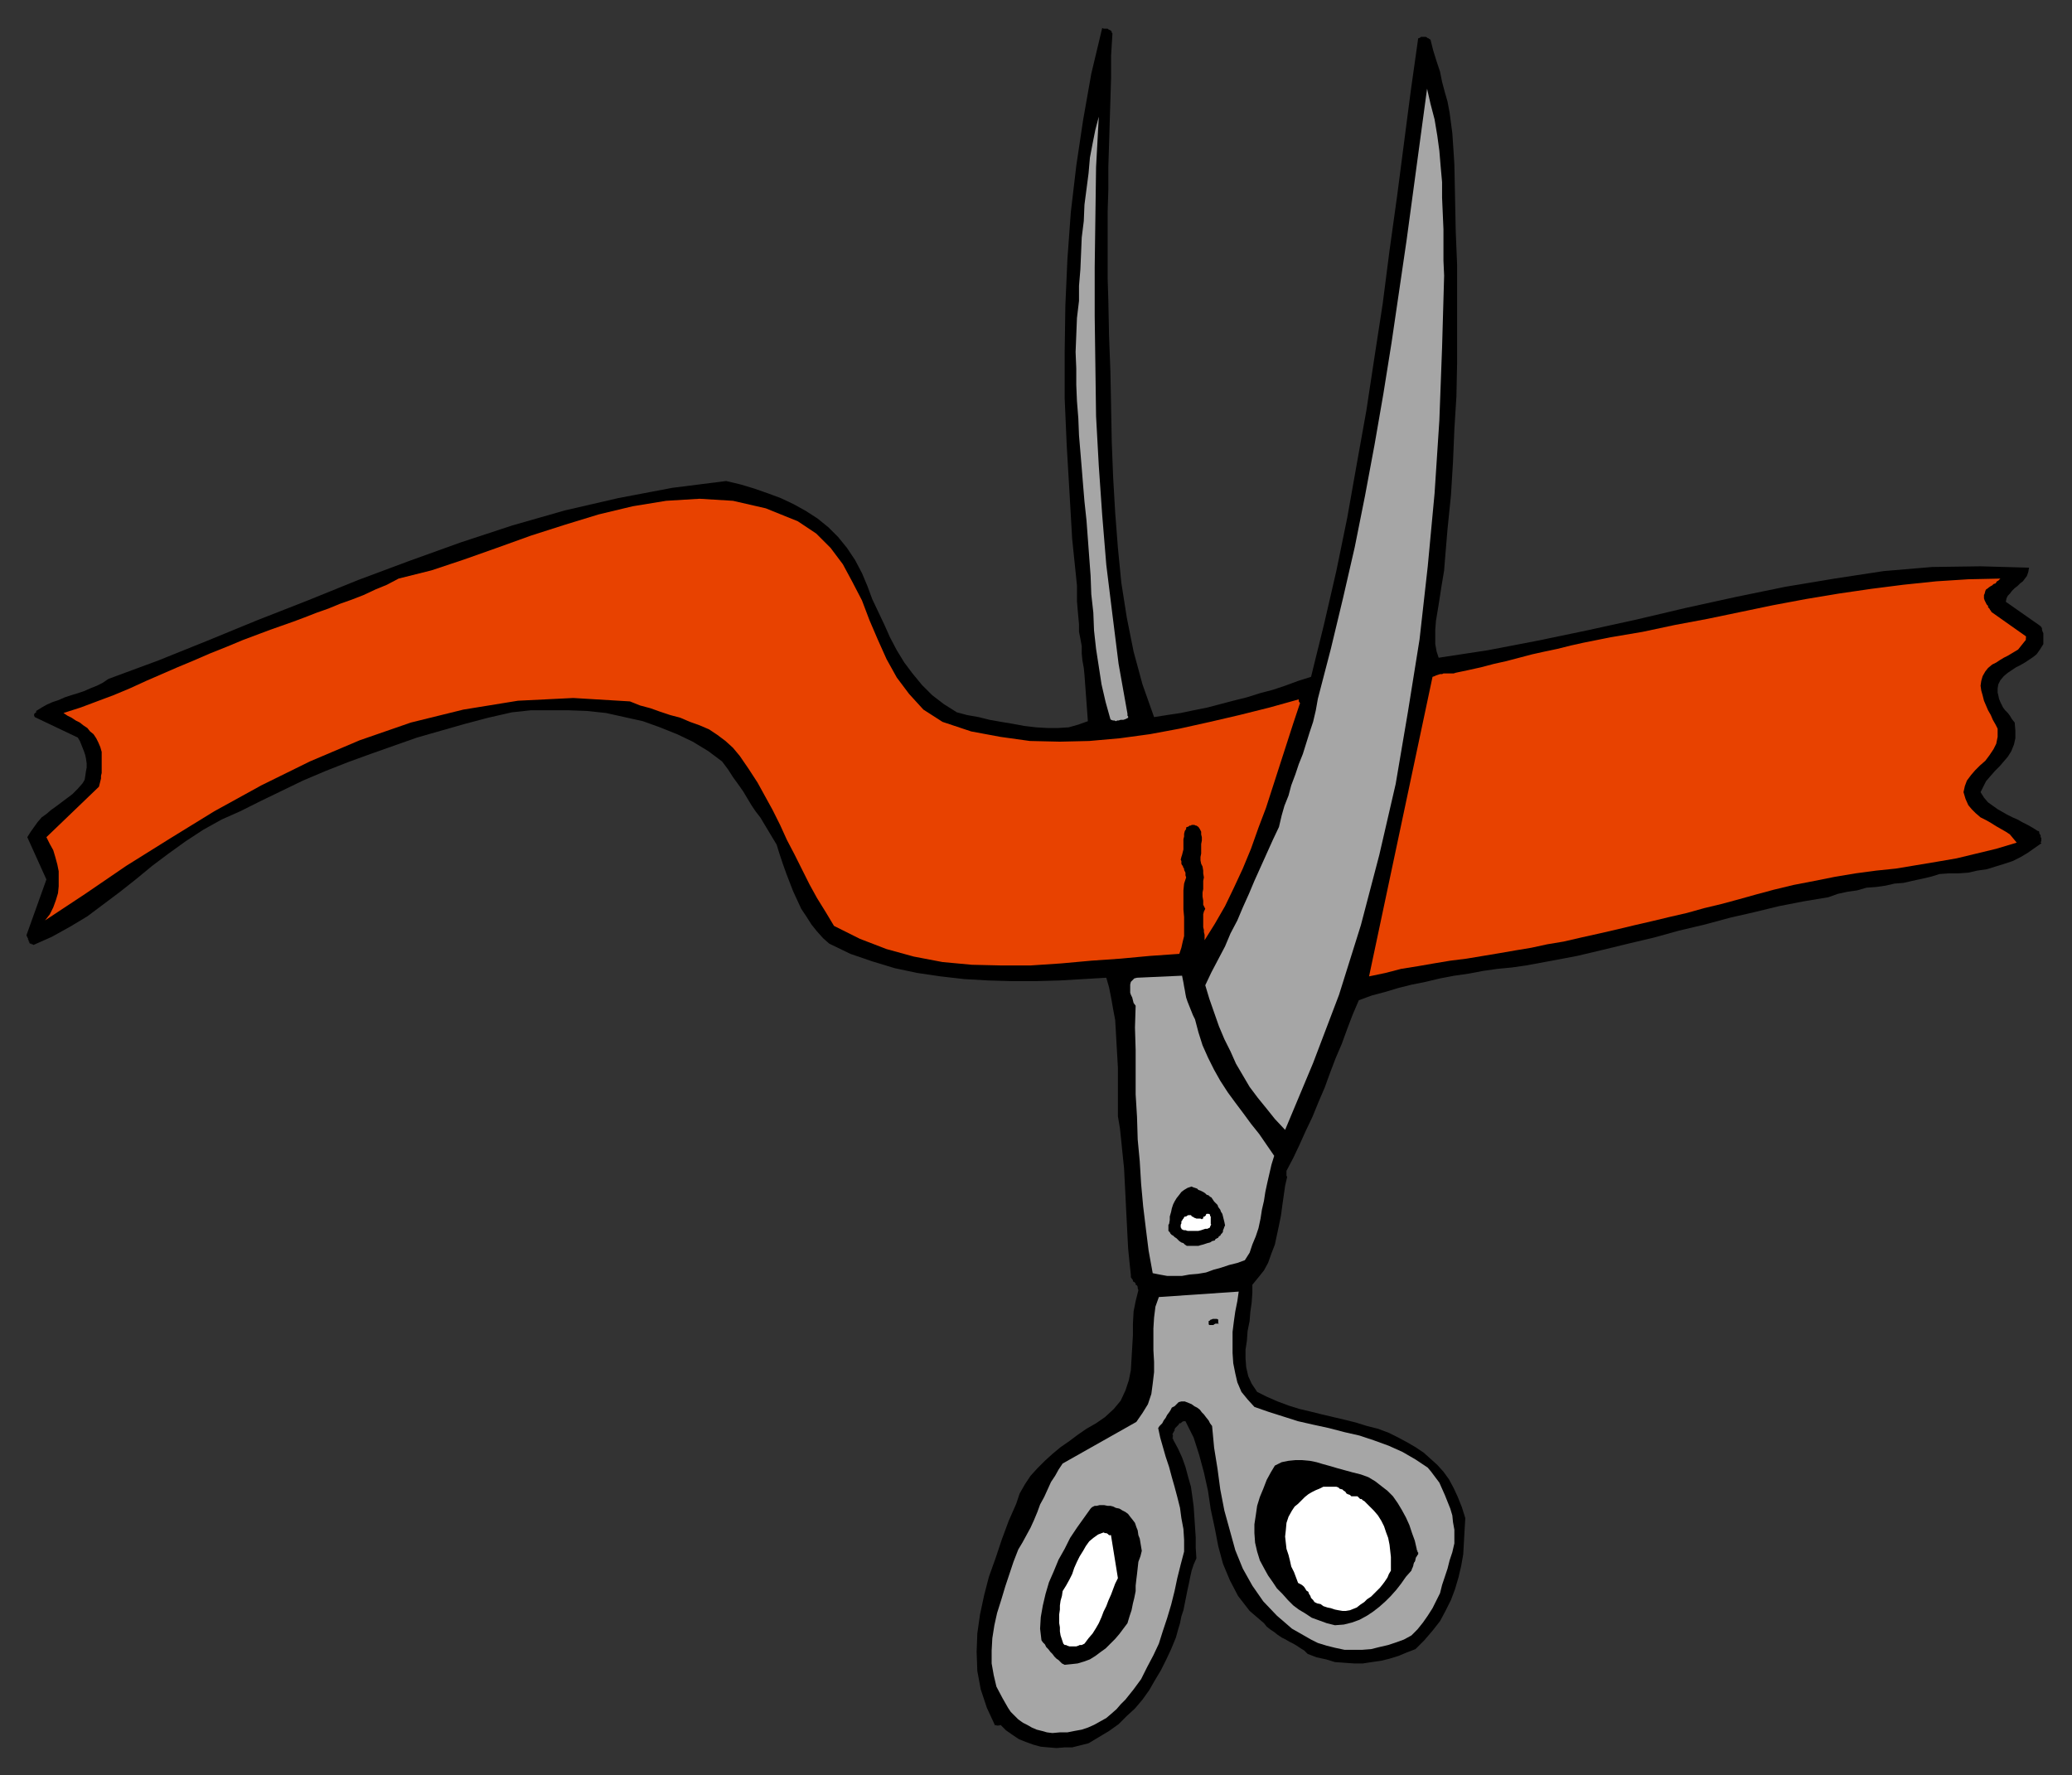
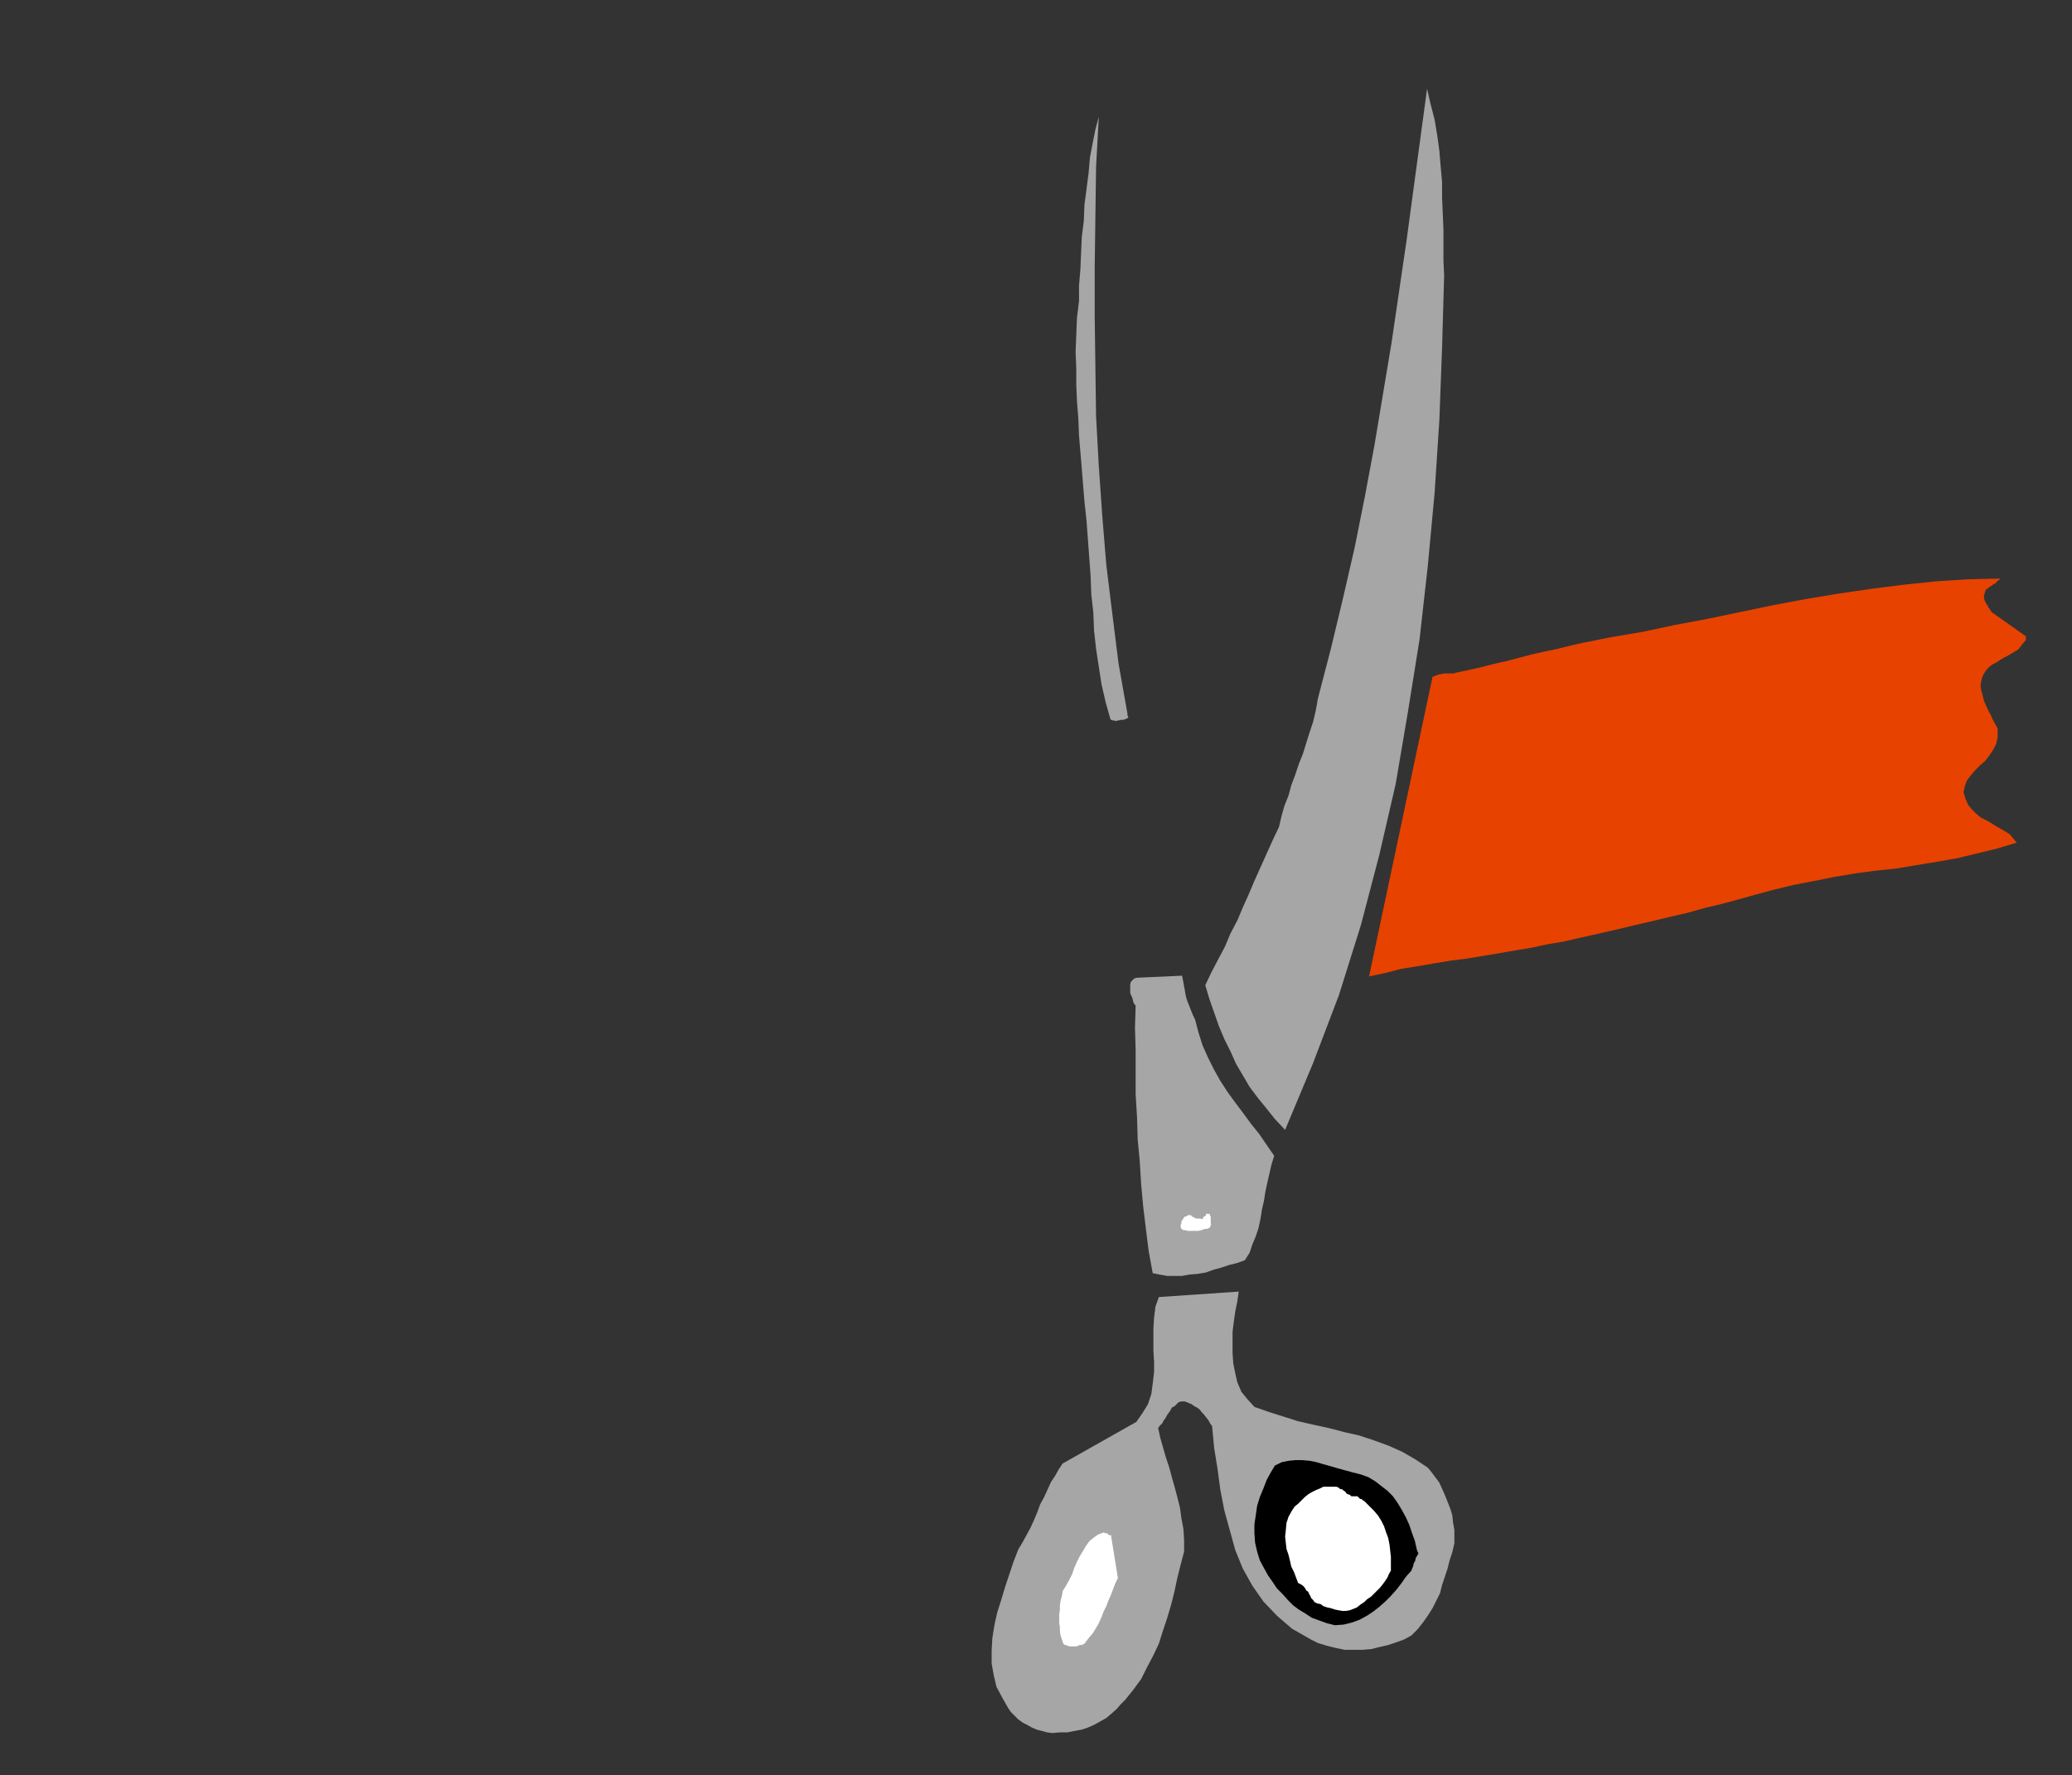
<svg xmlns="http://www.w3.org/2000/svg" xmlns:ns1="http://sodipodi.sourceforge.net/DTD/sodipodi-0.dtd" xmlns:ns2="http://www.inkscape.org/namespaces/inkscape" version="1.0" width="129.808mm" height="111.24mm" id="svg33" ns1:docname="CCM00722.WMF">
  <rect width="100%" height="100%" fill="#333333" stroke="none" />
  <ns1:namedview pagecolor="#ffffff" bordercolor="#666666" borderopacity="1" objecttolerance="10" gridtolerance="10" guidetolerance="10" ns2:pageopacity="0" ns2:pageshadow="2" ns2:window-width="640" ns2:window-height="480" id="namedview35" />
  <defs id="defs3">
    <pattern id="WMFhbasepattern" patternUnits="userSpaceOnUse" width="6" height="6" x="0" y="0" />
  </defs>
-   <path style="fill:#000000;fill-rule:evenodd;fill-opacity:1;stroke:none;" d="  M 483.345,199.232   L 483.345,198.909   L 483.345,198.747   L 483.345,198.424   L 483.183,198.262   L 483.183,198.101   L 483.183,197.778   L 483.022,197.616   L 482.86,197.293   L 482.86,197.131   L 482.86,196.97   L 482.699,196.808   L 482.537,196.808   L 481.244,196   L 480.113,195.354   L 478.82,194.707   L 477.689,194.061   L 476.558,193.576   L 475.265,192.93   L 474.134,192.284   L 473.003,191.637   L 471.871,190.829   L 470.74,190.022   L 469.771,188.89   L 468.963,187.598   L 469.609,186.305   L 470.255,185.012   L 471.225,183.881   L 472.356,182.589   L 473.487,181.458   L 474.457,180.327   L 475.427,179.195   L 476.235,177.903   L 476.881,176.287   L 477.204,174.833   L 477.204,173.055   L 477.043,171.116   L 476.396,170.308   L 475.911,169.5   L 475.427,168.854   L 474.78,168.208   L 474.295,167.562   L 473.972,166.915   L 473.649,166.269   L 473.326,165.461   L 473.164,164.653   L 473.003,164.007   L 473.003,163.037   L 473.164,162.068   L 473.649,161.098   L 474.457,160.129   L 475.427,159.321   L 476.396,158.674   L 477.366,158.028   L 478.335,157.543   L 479.467,156.897   L 480.436,156.251   L 481.406,155.604   L 482.214,154.958   L 483.022,153.827   L 483.83,152.534   L 483.83,152.211   L 483.83,151.888   L 483.83,151.403   L 483.83,151.08   L 483.83,150.757   L 483.83,150.272   L 483.83,149.949   L 483.668,149.626   L 483.507,149.141   L 483.507,148.818   L 483.345,148.495   L 483.022,148.172   L 474.942,142.516   L 475.103,141.708   L 475.427,141.062   L 475.911,140.577   L 476.396,139.931   L 477.043,139.284   L 477.689,138.8   L 478.335,138.153   L 478.982,137.669   L 479.467,137.022   L 479.951,136.376   L 480.275,135.406   L 480.436,134.437   L 468.963,134.114   L 457.489,134.275   L 446.015,135.245   L 434.38,137.022   L 422.745,138.961   L 410.948,141.385   L 399.152,143.97   L 387.516,146.717   L 375.72,149.303   L 364.084,151.726   L 352.288,153.989   L 340.652,155.766   L 340.168,154.312   L 339.844,152.534   L 339.844,150.918   L 339.844,149.141   L 340.006,147.04   L 340.329,145.101   L 340.652,143.162   L 340.976,141.062   L 341.299,138.961   L 341.622,137.022   L 341.945,135.083   L 342.107,132.983   L 342.753,125.227   L 343.561,117.309   L 344.046,109.392   L 344.369,101.636   L 344.854,93.88   L 345.016,85.962   L 345.016,78.206   L 345.016,70.45   L 345.016,62.694   L 344.692,54.777   L 344.531,46.859   L 344.369,38.941   L 344.208,36.356   L 344.046,33.932   L 343.884,31.509   L 343.561,29.085   L 343.238,26.661   L 342.753,24.076   L 342.107,21.814   L 341.46,19.39   L 340.976,16.966   L 340.168,14.542   L 339.36,11.957   L 338.713,9.372   L 338.39,9.21   L 338.228,9.049   L 338.067,9.049   L 337.905,8.887   L 337.582,8.725   L 337.42,8.725   L 337.097,8.725   L 336.936,8.725   L 336.451,8.725   L 336.289,8.887   L 335.966,9.049   L 335.804,9.049   L 334.027,21.652   L 332.411,34.094   L 330.795,46.536   L 329.017,59.301   L 327.401,71.904   L 325.462,84.508   L 323.523,97.273   L 321.26,109.876   L 318.998,122.641   L 316.412,135.245   L 313.504,147.848   L 310.433,160.29   L 307.363,161.26   L 304.292,162.391   L 301.384,163.36   L 298.313,164.168   L 295.243,165.138   L 292.011,165.946   L 288.94,166.754   L 285.87,167.562   L 282.638,168.208   L 279.568,168.854   L 276.336,169.339   L 273.265,169.824   L 270.518,162.068   L 268.417,154.312   L 266.801,146.233   L 265.509,137.992   L 264.7,129.751   L 264.054,121.349   L 263.569,112.946   L 263.246,104.706   L 263.084,96.142   L 262.923,87.901   L 262.6,79.499   L 262.438,71.258   L 262.276,66.087   L 262.276,60.594   L 262.276,55.261   L 262.276,49.929   L 262.438,44.758   L 262.438,39.426   L 262.6,34.256   L 262.761,28.923   L 262.923,23.753   L 263.084,18.42   L 263.084,13.25   L 263.408,7.918   L 263.246,7.756   L 263.246,7.594   L 263.084,7.271   L 263.084,7.271   L 262.761,7.11   L 262.438,6.948   L 262.276,6.786   L 261.953,6.786   L 261.792,6.786   L 261.469,6.786   L 261.307,6.786   L 260.984,6.625   L 258.398,17.451   L 256.459,28.439   L 254.843,39.265   L 253.55,50.252   L 252.742,61.402   L 252.257,72.389   L 252.096,83.377   L 252.096,94.364   L 252.581,105.514   L 253.227,116.501   L 253.873,127.651   L 255.005,138.638   L 255.005,140.577   L 255.005,142.355   L 255.166,144.294   L 255.328,146.071   L 255.489,147.848   L 255.489,149.626   L 255.813,151.242   L 256.136,153.019   L 256.136,154.796   L 256.297,156.412   L 256.621,158.19   L 256.782,159.806   L 257.59,170.793   L 255.328,171.601   L 253.065,172.247   L 250.48,172.409   L 248.056,172.409   L 245.309,172.247   L 242.561,171.924   L 239.976,171.44   L 237.067,170.955   L 234.32,170.47   L 231.734,169.824   L 228.987,169.339   L 226.563,168.693   L 223.493,166.754   L 220.745,164.653   L 218.321,162.229   L 216.059,159.482   L 214.12,156.897   L 212.342,153.989   L 210.726,150.918   L 209.433,148.01   L 207.979,144.94   L 206.525,141.87   L 205.393,138.8   L 204.101,135.73   L 202.485,132.66   L 200.545,129.751   L 198.445,127.166   L 196.182,124.904   L 193.597,122.803   L 190.849,121.026   L 187.941,119.41   L 184.87,117.956   L 181.8,116.824   L 178.568,115.693   L 175.336,114.724   L 171.942,113.916   L 159.176,115.532   L 146.409,117.956   L 133.805,120.864   L 121.361,124.419   L 109.08,128.458   L 96.96,132.821   L 84.84,137.345   L 72.882,142.193   L 60.923,146.879   L 49.126,151.726   L 37.491,156.412   L 25.694,160.775   L 24.24,161.745   L 22.947,162.391   L 21.331,163.037   L 19.877,163.684   L 18.422,164.168   L 16.806,164.653   L 15.352,165.138   L 13.898,165.784   L 12.443,166.269   L 10.989,166.915   L 9.858,167.562   L 8.565,168.369   L 8.565,168.693   L 8.565,168.693   L 8.403,168.854   L 8.242,168.854   L 8.242,169.016   L 8.08,169.016   L 8.08,169.016   L 8.08,169.177   L 8.08,169.177   L 8.08,169.339   L 8.08,169.5   L 8.242,169.824   L 18.422,174.671   L 18.907,175.479   L 19.23,176.287   L 19.554,177.095   L 19.877,177.903   L 20.2,178.872   L 20.362,179.68   L 20.523,180.811   L 20.523,181.781   L 20.362,182.589   L 20.2,183.72   L 20.038,184.689   L 19.554,185.497   L 18.422,186.79   L 17.13,188.083   L 15.837,189.052   L 14.544,190.022   L 13.251,190.991   L 12.12,191.799   L 10.989,192.768   L 9.858,193.576   L 8.888,194.707   L 8.08,195.839   L 7.272,196.97   L 6.464,198.262   L 10.989,208.28   L 6.302,221.369   L 6.302,221.369   L 6.302,221.53   L 6.302,221.53   L 6.302,221.692   L 6.464,221.853   L 6.464,222.015   L 6.626,222.177   L 6.626,222.338   L 6.626,222.5   L 6.787,222.661   L 6.787,222.823   L 6.787,222.984   L 6.949,222.984   L 6.949,222.984   L 6.949,222.984   L 6.949,223.146   L 6.949,223.146   L 6.949,223.308   L 7.11,223.469   L 7.272,223.469   L 7.434,223.469   L 7.434,223.631   L 7.757,223.631   L 7.918,223.792   L 12.282,221.853   L 16.645,219.43   L 20.685,217.006   L 24.563,214.097   L 28.442,211.189   L 32.32,208.119   L 36.037,205.049   L 39.915,202.14   L 43.955,199.232   L 48.157,196.485   L 52.52,194.061   L 56.883,192.122   L 61.731,189.698   L 66.741,187.275   L 71.75,184.851   L 77.083,182.589   L 82.416,180.488   L 87.749,178.549   L 93.243,176.61   L 98.737,174.671   L 104.393,173.055   L 110.049,171.44   L 115.544,169.985   L 121.2,168.693   L 125.725,168.208   L 130.088,168.208   L 134.613,168.208   L 138.976,168.369   L 143.501,168.854   L 147.864,169.824   L 152.227,170.793   L 156.267,172.247   L 160.307,173.863   L 164.024,175.641   L 167.741,177.903   L 170.973,180.327   L 172.427,182.266   L 173.558,184.043   L 174.851,185.82   L 175.982,187.436   L 176.952,189.052   L 177.921,190.668   L 178.891,192.122   L 180.022,193.576   L 180.992,195.192   L 181.961,196.808   L 182.931,198.424   L 183.901,200.04   L 184.547,202.14   L 185.355,204.564   L 186.163,206.826   L 186.971,208.927   L 187.779,211.027   L 188.749,213.128   L 189.718,215.228   L 191.011,217.167   L 192.142,218.945   L 193.435,220.561   L 194.889,222.177   L 196.344,223.469   L 201.353,225.893   L 206.525,227.67   L 211.857,229.286   L 217.19,230.417   L 222.685,231.225   L 228.341,231.872   L 233.997,232.195   L 239.653,232.356   L 245.147,232.356   L 250.965,232.195   L 256.459,231.872   L 261.953,231.548   L 262.6,233.811   L 263.084,236.234   L 263.569,238.981   L 264.054,241.566   L 264.216,244.313   L 264.377,247.222   L 264.539,249.969   L 264.7,252.877   L 264.7,255.786   L 264.7,258.694   L 264.7,261.603   L 264.7,264.35   L 265.185,267.258   L 265.509,270.328   L 265.832,273.56   L 266.155,276.63   L 266.317,279.862   L 266.478,282.932   L 266.64,286.325   L 266.801,289.395   L 266.963,292.627   L 267.125,295.697   L 267.448,298.928   L 267.771,301.999   L 267.771,302.322   L 267.771,302.483   L 268.094,302.968   L 268.256,303.13   L 268.256,303.453   L 268.579,303.614   L 268.902,303.938   L 268.902,304.261   L 269.225,304.422   L 269.387,304.745   L 269.387,305.069   L 269.548,305.553   L 268.902,308.139   L 268.417,310.562   L 268.256,313.471   L 268.256,316.218   L 268.094,318.965   L 267.933,321.712   L 267.771,324.459   L 267.286,326.882   L 266.478,329.306   L 265.347,331.73   L 263.731,333.669   L 261.63,335.608   L 259.529,337.062   L 257.267,338.355   L 255.166,339.809   L 253.227,341.263   L 251.126,342.717   L 249.187,344.333   L 247.409,345.949   L 245.632,347.726   L 244.016,349.504   L 242.723,351.443   L 241.43,353.705   L 240.622,356.129   L 238.845,360.168   L 237.229,364.531   L 235.774,368.894   L 234.158,373.418   L 233.027,377.781   L 232.057,382.305   L 231.411,386.83   L 231.249,391.192   L 231.411,395.717   L 232.219,400.079   L 233.673,404.442   L 235.613,408.643   L 235.613,408.643   L 235.774,408.482   L 235.774,408.643   L 235.936,408.482   L 235.936,408.643   L 236.259,408.643   L 236.421,408.643   L 236.582,408.643   L 236.582,408.482   L 236.744,408.643   L 236.905,408.482   L 237.067,408.643   L 238.198,409.774   L 239.814,410.905   L 241.269,411.875   L 242.885,412.521   L 244.662,413.168   L 246.44,413.652   L 248.217,413.814   L 250.157,413.975   L 252.096,413.814   L 253.873,413.814   L 255.813,413.329   L 257.752,412.844   L 260.176,411.39   L 262.6,409.936   L 264.862,408.32   L 266.801,406.381   L 268.74,404.604   L 270.518,402.503   L 272.134,400.241   L 273.427,397.979   L 274.881,395.555   L 276.174,392.97   L 277.305,390.546   L 278.436,387.799   L 278.921,386.022   L 279.406,384.406   L 279.729,382.79   L 280.214,381.336   L 280.537,379.72   L 280.86,378.104   L 281.184,376.488   L 281.507,375.034   L 281.83,373.418   L 282.153,371.964   L 282.638,370.51   L 283.284,369.055   L 283.123,366.47   L 283.123,364.046   L 282.961,361.623   L 282.8,359.199   L 282.638,356.775   L 282.315,354.351   L 281.992,352.089   L 281.345,349.827   L 280.699,347.403   L 279.891,345.141   L 278.921,343.041   L 277.79,340.94   L 277.79,340.778   L 277.628,340.617   L 277.628,340.617   L 277.628,340.455   L 277.79,340.294   L 277.628,340.132   L 277.79,339.971   L 277.628,339.809   L 277.628,339.647   L 277.79,339.486   L 277.628,339.324   L 277.79,339.324   L 277.952,339.001   L 278.113,338.839   L 278.113,338.516   L 278.275,338.193   L 278.598,337.87   L 278.76,337.708   L 279.083,337.385   L 279.244,337.062   L 279.568,337.062   L 279.891,336.739   L 280.214,336.577   L 280.699,336.577   L 282.638,340.455   L 283.931,344.495   L 285.062,348.696   L 286.032,353.059   L 286.678,357.421   L 287.648,361.946   L 288.456,366.147   L 289.587,370.348   L 291.203,374.226   L 293.142,377.942   L 295.889,381.497   L 299.283,384.406   L 299.929,385.214   L 300.737,385.86   L 301.707,386.506   L 302.515,387.153   L 303.484,387.799   L 304.454,388.284   L 305.262,388.769   L 306.232,389.253   L 307.04,389.738   L 308.009,390.384   L 308.817,390.869   L 309.625,391.677   L 311.726,392.485   L 313.988,392.97   L 316.089,393.616   L 318.352,393.778   L 320.614,393.939   L 322.715,393.939   L 324.816,393.616   L 327.078,393.293   L 329.017,392.808   L 331.118,392.162   L 333.057,391.354   L 335.158,390.546   L 337.259,388.445   L 339.198,386.183   L 340.976,383.921   L 342.268,381.497   L 343.561,378.912   L 344.531,376.327   L 345.339,373.58   L 345.985,370.833   L 346.47,368.086   L 346.632,365.177   L 346.793,362.269   L 346.955,359.522   L 346.147,356.937   L 345.177,354.513   L 344.208,352.412   L 343.076,350.312   L 341.784,348.534   L 340.329,346.919   L 338.713,345.464   L 337.097,344.01   L 335.158,342.717   L 333.219,341.586   L 331.118,340.455   L 328.856,339.324   L 326.27,338.355   L 323.684,337.708   L 321.099,336.9   L 318.513,336.254   L 315.766,335.608   L 313.019,334.961   L 310.433,334.315   L 307.686,333.669   L 305.1,332.861   L 302.515,331.891   L 299.929,330.76   L 297.667,329.629   L 296.374,327.69   L 295.566,325.913   L 295.081,323.812   L 294.92,321.712   L 294.92,319.611   L 295.243,317.51   L 295.404,315.248   L 295.889,312.825   L 296.051,310.724   L 296.374,308.462   L 296.536,306.2   L 296.536,304.261   L 297.99,302.483   L 299.283,300.867   L 300.252,299.09   L 301.06,296.828   L 301.868,294.727   L 302.353,292.465   L 302.838,290.203   L 303.323,287.779   L 303.646,285.355   L 303.969,283.093   L 304.292,280.831   L 304.777,278.731   L 304.616,278.407   L 304.616,278.246   L 304.616,278.084   L 304.616,277.923   L 304.616,277.761   L 304.616,277.761   L 304.616,277.599   L 304.616,277.438   L 304.616,277.276   L 304.616,277.276   L 304.616,277.276   L 304.616,277.276   L 306.232,274.206   L 307.686,271.136   L 309.14,267.905   L 310.756,264.511   L 312.211,260.956   L 313.665,257.563   L 314.958,254.008   L 316.251,250.615   L 317.705,247.222   L 318.998,243.667   L 320.291,240.274   L 321.745,236.881   L 324.816,235.75   L 327.886,234.942   L 331.118,233.972   L 334.35,233.164   L 337.582,232.518   L 340.976,231.71   L 344.369,231.064   L 347.763,230.579   L 351.156,229.933   L 354.55,229.448   L 357.944,229.125   L 361.337,228.64   L 367.478,227.509   L 373.457,226.378   L 379.598,224.923   L 385.577,223.469   L 391.718,222.015   L 397.536,220.399   L 403.676,218.945   L 409.656,217.329   L 415.312,216.036   L 421.291,214.582   L 427.108,213.451   L 432.926,212.482   L 435.188,211.674   L 437.451,211.189   L 439.713,210.866   L 441.976,210.219   L 444.238,210.058   L 446.5,209.735   L 448.601,209.25   L 450.702,209.088   L 452.803,208.604   L 455.065,208.119   L 457.166,207.634   L 459.267,206.988   L 461.529,206.826   L 463.791,206.826   L 466.054,206.665   L 468.155,206.18   L 470.417,205.857   L 472.518,205.21   L 474.619,204.564   L 476.558,203.918   L 478.497,202.948   L 480.113,201.979   L 481.729,200.848   L 483.345,199.717   L 483.345,199.555   L 483.183,199.555   L 483.183,199.555   L 483.183,199.393   L 483.345,199.393   L 483.183,199.393   L 483.345,199.232   L 483.183,199.232   L 483.183,199.232   L 483.345,199.232   L 483.183,199.232   L 483.345,199.232   L 483.345,199.232  z " id="path5" />
  <path style="fill:#e84200;fill-rule:evenodd;fill-opacity:1;stroke:none;" d="  M 479.79,150.757   L 471.548,144.94   L 471.387,144.617   L 471.225,144.455   L 471.063,144.132   L 470.74,143.809   L 470.74,143.486   L 470.417,143.162   L 470.255,142.839   L 470.094,142.516   L 469.932,142.193   L 469.771,141.708   L 469.771,141.385   L 469.771,140.9   L 469.932,140.577   L 470.094,139.931   L 470.255,139.608   L 470.74,139.284   L 470.902,139.123   L 471.387,138.8   L 471.71,138.638   L 472.033,138.315   L 472.518,138.153   L 472.841,137.669   L 473.164,137.507   L 473.649,137.022   L 466.054,137.184   L 458.459,137.669   L 450.702,138.477   L 443.107,139.446   L 435.35,140.577   L 427.593,141.87   L 419.836,143.324   L 412.08,144.94   L 404.323,146.556   L 396.566,148.01   L 388.971,149.626   L 381.376,150.918   L 378.144,151.565   L 374.912,152.211   L 372.003,152.857   L 368.771,153.665   L 365.7,154.312   L 362.792,154.958   L 359.721,155.766   L 356.651,156.574   L 353.742,157.22   L 350.672,158.028   L 347.763,158.674   L 344.692,159.321   L 344.208,159.482   L 343.723,159.482   L 343.238,159.482   L 342.753,159.482   L 342.268,159.482   L 341.784,159.482   L 341.46,159.644   L 340.976,159.644   L 340.491,159.806   L 340.006,159.967   L 339.683,160.129   L 339.198,160.29   L 324.169,231.225   L 328.048,230.417   L 331.764,229.448   L 335.804,228.801   L 339.521,228.155   L 343.4,227.509   L 347.278,227.024   L 351.156,226.378   L 355.035,225.731   L 358.752,225.085   L 362.63,224.439   L 366.347,223.631   L 370.225,222.984   L 374.427,222.015   L 378.79,221.045   L 382.992,220.076   L 387.032,219.106   L 391.233,218.137   L 395.273,217.167   L 399.475,216.198   L 403.515,215.067   L 407.555,214.097   L 411.756,212.966   L 415.796,211.835   L 419.998,210.704   L 424.684,209.573   L 429.694,208.604   L 434.542,207.634   L 439.39,206.826   L 444.238,206.18   L 448.924,205.695   L 453.772,204.887   L 458.62,204.079   L 463.307,203.271   L 467.993,202.14   L 472.679,201.009   L 477.527,199.555   L 476.719,198.585   L 475.911,197.616   L 474.942,196.97   L 473.811,196.323   L 472.679,195.677   L 471.387,194.869   L 470.255,194.223   L 468.963,193.576   L 467.831,192.607   L 466.862,191.637   L 466.054,190.668   L 465.407,189.214   L 464.923,187.598   L 465.246,186.144   L 465.731,184.851   L 466.7,183.558   L 467.67,182.427   L 468.801,181.296   L 470.094,180.165   L 471.063,178.872   L 472.033,177.418   L 472.679,176.125   L 473.003,174.51   L 473.003,172.571   L 472.518,171.601   L 471.871,170.47   L 471.387,169.339   L 470.74,168.208   L 470.255,167.077   L 469.771,165.946   L 469.447,164.653   L 469.124,163.522   L 468.963,162.391   L 469.124,161.26   L 469.447,160.129   L 470.094,158.998   L 470.74,158.19   L 471.71,157.382   L 472.679,156.897   L 473.649,156.251   L 474.457,155.766   L 475.427,155.281   L 476.235,154.796   L 477.043,154.312   L 477.851,153.827   L 478.497,153.019   L 479.143,152.211   L 479.79,151.403   L 479.79,151.403   L 479.628,151.403   L 479.628,151.403   L 479.628,151.242   L 479.79,151.242   L 479.628,151.08   L 479.79,150.918   L 479.628,150.918   L 479.628,150.918   L 479.79,150.918   L 479.628,150.918   L 479.79,150.757   L 479.79,150.757  z " id="path7" />
  <path style="fill:#a6a6a6;fill-rule:evenodd;fill-opacity:1;stroke:none;" d="  M 344.369,365.501   L 344.369,363.885   L 344.369,362.269   L 344.046,360.492   L 343.884,358.876   L 343.4,357.26   L 342.753,355.644   L 342.107,354.028   L 341.46,352.574   L 340.814,351.12   L 339.844,349.827   L 338.875,348.534   L 338.067,347.565   L 335.158,345.626   L 332.088,343.849   L 328.856,342.394   L 325.3,341.102   L 321.907,339.971   L 318.352,339.163   L 314.635,338.193   L 310.918,337.385   L 307.363,336.577   L 303.808,335.446   L 300.252,334.315   L 297.02,333.184   L 295.404,331.407   L 293.95,329.629   L 292.98,327.367   L 292.496,325.266   L 292.011,322.843   L 291.849,320.419   L 291.849,317.995   L 291.849,315.41   L 292.172,312.825   L 292.496,310.562   L 292.98,308.139   L 293.304,305.877   L 274.396,307.169   L 273.588,309.431   L 273.265,312.017   L 273.104,314.602   L 273.104,317.187   L 273.104,319.773   L 273.265,322.52   L 273.265,324.943   L 272.942,327.69   L 272.619,330.114   L 271.811,332.538   L 270.518,334.638   L 269.064,336.739   L 251.611,346.595   L 250.641,348.05   L 249.833,349.504   L 248.864,350.958   L 248.056,352.736   L 247.248,354.513   L 246.278,356.29   L 245.632,358.068   L 244.824,360.007   L 244.016,361.784   L 243.046,363.562   L 242.077,365.339   L 241.107,366.955   L 239.976,369.863   L 239.006,372.772   L 238.037,375.68   L 237.067,378.912   L 236.097,381.982   L 235.451,384.891   L 234.966,387.961   L 234.805,390.869   L 234.805,393.939   L 235.289,396.686   L 235.936,399.433   L 237.39,402.18   L 238.037,403.311   L 238.683,404.442   L 239.329,405.412   L 240.299,406.381   L 241.107,407.189   L 242.238,407.997   L 243.208,408.482   L 244.339,409.128   L 245.47,409.613   L 246.763,409.936   L 247.894,410.259   L 249.187,410.421   L 250.965,410.259   L 252.742,410.259   L 254.358,409.936   L 256.136,409.613   L 257.59,409.128   L 259.045,408.482   L 260.499,407.674   L 261.953,406.866   L 263.084,405.896   L 264.377,404.765   L 265.347,403.634   L 266.478,402.503   L 268.417,400.079   L 270.195,397.656   L 271.649,394.747   L 273.104,392   L 274.396,389.253   L 275.366,386.183   L 276.336,383.275   L 277.305,380.043   L 278.113,376.811   L 278.76,373.741   L 279.568,370.51   L 280.376,367.44   L 280.376,364.693   L 280.214,362.107   L 279.729,359.522   L 279.406,357.098   L 278.76,354.513   L 278.113,352.089   L 277.467,349.827   L 276.82,347.403   L 276.012,344.98   L 275.366,342.717   L 274.72,340.455   L 274.235,338.193   L 274.558,337.708   L 275.204,337.062   L 275.528,336.416   L 276.012,335.769   L 276.336,335.123   L 276.82,334.477   L 277.144,333.992   L 277.467,333.346   L 278.113,333.022   L 278.598,332.538   L 279.083,332.053   L 279.729,331.891   L 280.537,331.891   L 281.345,332.215   L 282.153,332.538   L 282.8,333.022   L 283.446,333.346   L 284.092,333.83   L 284.577,334.477   L 285.062,334.961   L 285.547,335.608   L 286.193,336.416   L 286.516,337.062   L 287.001,337.708   L 287.486,342.879   L 288.294,347.888   L 288.94,352.736   L 289.91,357.745   L 291.203,362.431   L 292.496,367.116   L 294.273,371.479   L 296.536,375.519   L 299.121,379.235   L 302.353,382.628   L 305.908,385.698   L 310.433,388.284   L 312.049,389.092   L 314.15,389.738   L 316.089,390.223   L 318.352,390.708   L 320.291,390.708   L 322.553,390.708   L 324.654,390.546   L 326.593,390.061   L 328.694,389.576   L 330.633,388.93   L 332.411,388.284   L 334.188,387.314   L 335.643,385.86   L 336.936,384.244   L 338.067,382.628   L 339.198,380.851   L 340.006,379.235   L 340.976,377.296   L 341.46,375.357   L 342.107,373.418   L 342.753,371.479   L 343.238,369.54   L 343.884,367.601   L 344.369,365.501   L 344.369,365.501  z " id="path9" />
-   <path style="fill:#a6a6a6;fill-rule:evenodd;fill-opacity:1;stroke:none;" d="  M 341.945,65.28   L 341.784,61.725   L 341.784,58.008   L 341.784,54.292   L 341.622,50.575   L 341.46,46.859   L 341.46,43.143   L 341.137,39.588   L 340.814,35.71   L 340.329,32.155   L 339.683,28.277   L 338.713,24.561   L 337.905,21.006   L 336.289,32.963   L 334.673,44.92   L 333.057,56.877   L 331.28,68.996   L 329.502,81.115   L 327.563,93.233   L 325.462,105.352   L 323.2,117.471   L 320.776,129.59   L 318.028,141.547   L 315.12,153.665   L 312.049,165.461   L 311.564,168.208   L 310.918,170.955   L 310.11,173.378   L 309.302,175.964   L 308.494,178.549   L 307.524,180.973   L 306.716,183.397   L 305.747,185.982   L 305.1,188.406   L 304.131,190.829   L 303.484,193.092   L 302.838,195.839   L 301.384,198.909   L 299.929,202.14   L 298.475,205.372   L 297.02,208.604   L 295.728,211.674   L 294.273,214.905   L 292.98,217.975   L 291.364,221.045   L 290.072,224.116   L 288.456,227.186   L 286.84,230.256   L 285.385,233.326   L 286.355,236.557   L 287.486,239.789   L 288.617,243.021   L 289.91,246.091   L 291.364,248.999   L 292.657,251.908   L 294.273,254.655   L 295.889,257.402   L 297.828,259.987   L 299.929,262.572   L 301.868,264.996   L 304.292,267.581   L 310.918,251.746   L 317.059,235.588   L 322.23,219.106   L 326.593,202.463   L 330.472,185.659   L 333.38,168.531   L 336.128,151.403   L 338.067,134.114   L 339.683,116.824   L 340.814,99.535   L 341.46,82.246   L 341.945,65.28   L 341.945,65.28  z " id="path11" />
+   <path style="fill:#a6a6a6;fill-rule:evenodd;fill-opacity:1;stroke:none;" d="  M 341.945,65.28   L 341.784,61.725   L 341.784,58.008   L 341.784,54.292   L 341.622,50.575   L 341.46,46.859   L 341.46,43.143   L 341.137,39.588   L 340.814,35.71   L 340.329,32.155   L 339.683,28.277   L 338.713,24.561   L 337.905,21.006   L 336.289,32.963   L 334.673,44.92   L 333.057,56.877   L 331.28,68.996   L 329.502,81.115   L 325.462,105.352   L 323.2,117.471   L 320.776,129.59   L 318.028,141.547   L 315.12,153.665   L 312.049,165.461   L 311.564,168.208   L 310.918,170.955   L 310.11,173.378   L 309.302,175.964   L 308.494,178.549   L 307.524,180.973   L 306.716,183.397   L 305.747,185.982   L 305.1,188.406   L 304.131,190.829   L 303.484,193.092   L 302.838,195.839   L 301.384,198.909   L 299.929,202.14   L 298.475,205.372   L 297.02,208.604   L 295.728,211.674   L 294.273,214.905   L 292.98,217.975   L 291.364,221.045   L 290.072,224.116   L 288.456,227.186   L 286.84,230.256   L 285.385,233.326   L 286.355,236.557   L 287.486,239.789   L 288.617,243.021   L 289.91,246.091   L 291.364,248.999   L 292.657,251.908   L 294.273,254.655   L 295.889,257.402   L 297.828,259.987   L 299.929,262.572   L 301.868,264.996   L 304.292,267.581   L 310.918,251.746   L 317.059,235.588   L 322.23,219.106   L 326.593,202.463   L 330.472,185.659   L 333.38,168.531   L 336.128,151.403   L 338.067,134.114   L 339.683,116.824   L 340.814,99.535   L 341.46,82.246   L 341.945,65.28   L 341.945,65.28  z " id="path11" />
  <path style="fill:#000000;fill-rule:evenodd;fill-opacity:1;stroke:none;" d="  M 335.481,366.955   L 334.996,364.854   L 334.35,363.077   L 333.704,361.138   L 332.896,359.36   L 331.926,357.583   L 330.956,355.967   L 329.825,354.351   L 328.532,353.059   L 327.078,351.928   L 325.624,350.797   L 324.008,349.827   L 322.23,349.181   L 320.291,348.696   L 318.513,348.211   L 316.736,347.726   L 315.12,347.242   L 313.342,346.757   L 311.726,346.272   L 310.11,345.949   L 308.332,345.787   L 306.716,345.787   L 305.1,345.949   L 303.484,346.272   L 301.868,347.08   L 300.899,348.696   L 299.929,350.473   L 299.121,352.574   L 298.313,354.513   L 297.667,356.614   L 297.344,358.876   L 297.02,360.976   L 297.02,363.077   L 297.182,365.339   L 297.667,367.44   L 298.313,369.54   L 299.444,371.641   L 300.252,373.095   L 301.384,374.711   L 302.353,376.165   L 303.646,377.458   L 304.939,378.912   L 306.232,380.205   L 307.524,381.174   L 309.14,382.144   L 310.595,383.113   L 312.372,383.759   L 314.15,384.406   L 316.089,384.891   L 318.19,384.729   L 320.129,384.244   L 321.907,383.598   L 323.684,382.628   L 325.139,381.659   L 326.593,380.528   L 328.048,379.235   L 329.34,377.942   L 330.633,376.488   L 331.764,375.034   L 332.896,373.418   L 334.188,371.964   L 334.35,371.479   L 334.512,371.156   L 334.673,370.671   L 334.673,370.51   L 334.835,370.025   L 334.996,369.863   L 335.158,369.379   L 335.158,369.217   L 335.32,368.732   L 335.481,368.571   L 335.643,368.248   L 335.804,368.086   L 335.804,367.924   L 335.804,367.924   L 335.804,367.763   L 335.804,367.601   L 335.643,367.601   L 335.643,367.44   L 335.643,367.278   L 335.481,367.116   L 335.481,367.116   L 335.481,366.955   L 335.481,366.955   L 335.481,366.955   L 335.481,366.955  z " id="path13" />
  <path style="fill:#ffffff;fill-rule:evenodd;fill-opacity:1;stroke:none;" d="  M 329.34,371.964   L 329.34,370.348   L 329.34,368.732   L 329.179,367.278   L 329.017,365.824   L 328.694,364.208   L 328.209,362.915   L 327.724,361.461   L 327.078,360.168   L 326.27,358.876   L 325.3,357.745   L 324.169,356.614   L 323.038,355.482   L 322.715,355.321   L 322.553,355.159   L 322.392,354.998   L 322.068,354.998   L 321.907,354.836   L 321.907,354.836   L 321.745,354.675   L 321.584,354.513   L 321.422,354.351   L 321.422,354.351   L 321.422,354.351   L 321.422,354.351   L 320.776,354.351   L 320.452,354.351   L 319.968,354.351   L 319.644,354.028   L 319.16,353.867   L 318.836,353.705   L 318.513,353.22   L 318.19,353.059   L 317.867,352.736   L 317.22,352.574   L 316.897,352.251   L 316.412,352.089   L 315.281,352.089   L 314.312,352.089   L 313.342,352.089   L 312.372,352.574   L 311.564,352.897   L 310.595,353.382   L 309.787,353.867   L 308.979,354.513   L 308.171,355.321   L 307.363,356.129   L 306.555,356.775   L 305.908,357.745   L 305.1,359.199   L 304.616,360.653   L 304.454,362.431   L 304.292,363.885   L 304.454,365.339   L 304.616,366.793   L 305.1,368.248   L 305.424,369.54   L 305.747,370.994   L 306.393,372.287   L 306.878,373.58   L 307.363,374.872   L 307.686,375.034   L 308.009,375.196   L 308.494,375.519   L 308.817,375.842   L 309.14,376.327   L 309.302,376.65   L 309.787,376.973   L 309.948,377.458   L 310.272,377.942   L 310.433,378.427   L 310.918,378.912   L 311.241,379.397   L 311.888,379.72   L 312.696,379.881   L 313.342,380.366   L 314.312,380.689   L 315.12,380.851   L 316.089,381.174   L 316.897,381.336   L 317.867,381.497   L 318.675,381.497   L 319.644,381.336   L 320.452,381.013   L 321.26,380.689   L 322.068,380.043   L 323.038,379.397   L 323.684,378.75   L 324.654,378.104   L 325.3,377.458   L 325.947,376.811   L 326.755,376.003   L 327.401,375.196   L 327.886,374.549   L 328.532,373.58   L 328.856,372.772   L 329.34,371.964   L 329.34,371.964  z " id="path15" />
-   <path style="fill:#e84200;fill-rule:evenodd;fill-opacity:1;stroke:none;" d="  M 307.848,166.43   L 307.686,166.43   L 307.686,166.43   L 307.686,166.43   L 307.686,166.269   L 307.524,166.107   L 307.524,165.946   L 307.524,165.946   L 307.524,165.946   L 307.524,165.784   L 307.524,165.784   L 307.524,165.784   L 307.524,165.623   L 300.576,167.562   L 293.465,169.339   L 286.516,170.955   L 279.244,172.571   L 272.296,173.863   L 265.185,174.833   L 257.913,175.479   L 250.965,175.641   L 243.854,175.479   L 236.905,174.51   L 229.957,173.217   L 223.169,170.955   L 218.645,168.046   L 215.251,164.33   L 212.342,160.452   L 209.918,156.089   L 207.817,151.403   L 205.878,146.879   L 204.101,142.193   L 201.838,137.83   L 199.576,133.629   L 196.667,129.751   L 193.273,126.358   L 188.91,123.449   L 181.315,120.379   L 173.558,118.602   L 165.64,118.117   L 157.721,118.602   L 149.803,119.895   L 141.723,121.834   L 133.805,124.257   L 125.725,126.843   L 117.645,129.751   L 109.888,132.498   L 102.131,135.083   L 94.374,137.022   L 91.627,138.477   L 88.88,139.608   L 86.133,140.9   L 83.224,142.031   L 80.477,143.001   L 77.73,144.132   L 74.982,145.101   L 72.074,146.233   L 69.488,147.202   L 66.741,148.172   L 63.994,149.141   L 61.408,150.111   L 57.53,151.565   L 53.651,153.181   L 49.611,154.796   L 45.894,156.412   L 42.016,158.028   L 38.299,159.644   L 34.582,161.26   L 30.704,163.037   L 26.826,164.653   L 22.947,166.107   L 19.069,167.562   L 15.029,168.854   L 15.998,169.5   L 16.968,169.985   L 17.938,170.632   L 18.907,171.116   L 19.715,171.763   L 20.685,172.409   L 21.331,173.217   L 22.139,173.863   L 22.786,174.833   L 23.27,175.802   L 23.755,176.933   L 24.078,178.064   L 24.078,179.034   L 24.078,179.68   L 24.078,180.488   L 24.078,181.134   L 24.078,181.781   L 24.078,182.427   L 24.078,183.073   L 23.917,183.72   L 23.917,184.366   L 23.755,185.012   L 23.594,185.659   L 23.432,186.305   L 10.989,198.262   L 11.797,199.878   L 12.605,201.332   L 13.09,202.948   L 13.574,204.726   L 13.898,206.341   L 13.898,208.119   L 13.898,209.896   L 13.736,211.512   L 13.251,213.128   L 12.605,214.905   L 11.797,216.521   L 10.666,217.975   L 20.2,211.674   L 29.896,205.049   L 40.238,198.585   L 50.742,192.122   L 61.893,185.982   L 73.366,180.327   L 85.163,175.317   L 97.283,171.116   L 109.726,168.046   L 122.654,165.946   L 135.744,165.299   L 149.157,166.107   L 151.581,167.077   L 154.005,167.723   L 156.267,168.531   L 158.691,169.339   L 161.115,169.985   L 163.377,170.955   L 165.64,171.763   L 167.902,172.732   L 169.841,174.025   L 171.781,175.479   L 173.558,177.095   L 175.174,179.034   L 177.275,182.104   L 179.376,185.336   L 181.153,188.567   L 182.931,191.799   L 184.709,195.354   L 186.325,198.909   L 188.102,202.302   L 189.88,205.857   L 191.657,209.411   L 193.435,212.643   L 195.536,216.036   L 197.475,219.268   L 203.616,222.338   L 209.918,224.762   L 216.382,226.539   L 223.169,227.832   L 230.118,228.478   L 237.067,228.64   L 244.016,228.64   L 251.288,228.155   L 258.398,227.509   L 265.347,227.024   L 272.296,226.378   L 279.244,225.893   L 279.729,224.439   L 280.052,222.984   L 280.376,221.692   L 280.376,220.076   L 280.376,218.622   L 280.376,217.167   L 280.214,215.39   L 280.214,213.936   L 280.214,212.32   L 280.214,210.866   L 280.376,209.25   L 280.86,207.796   L 280.699,207.311   L 280.699,206.988   L 280.699,206.665   L 280.537,206.341   L 280.376,206.018   L 280.376,205.695   L 280.214,205.534   L 280.052,205.049   L 279.891,204.887   L 279.729,204.564   L 279.729,203.918   L 279.568,203.595   L 279.729,202.948   L 279.891,202.463   L 280.052,201.817   L 280.214,201.171   L 280.214,200.524   L 280.214,199.878   L 280.214,199.232   L 280.214,198.747   L 280.376,198.101   L 280.376,197.454   L 280.537,196.808   L 280.86,196.323   L 280.86,196   L 281.022,195.839   L 281.184,195.839   L 281.507,195.677   L 281.668,195.515   L 281.992,195.515   L 282.153,195.354   L 282.476,195.354   L 282.8,195.354   L 283.123,195.515   L 283.284,195.515   L 283.769,195.839   L 284.092,196.323   L 284.416,196.97   L 284.416,197.616   L 284.577,198.262   L 284.577,199.07   L 284.416,199.878   L 284.416,200.524   L 284.416,201.332   L 284.416,202.14   L 284.254,202.948   L 284.254,203.756   L 284.416,204.564   L 284.739,205.21   L 284.9,206.18   L 284.9,206.826   L 285.062,207.796   L 284.9,208.604   L 284.9,209.573   L 284.9,210.543   L 284.739,211.35   L 284.739,212.32   L 284.9,213.289   L 284.9,214.259   L 285.385,215.228   L 285.062,215.875   L 284.9,216.521   L 284.9,217.167   L 284.9,217.814   L 284.9,218.46   L 284.9,219.106   L 284.9,219.591   L 285.062,220.238   L 285.062,220.722   L 285.224,221.369   L 285.224,222.015   L 285.224,222.661   L 287.648,218.783   L 290.072,214.582   L 292.172,210.219   L 294.273,205.695   L 296.212,201.009   L 297.99,196   L 299.768,191.314   L 301.384,186.305   L 303,181.296   L 304.616,176.287   L 306.232,171.278   L 307.848,166.43   L 307.848,166.43  z " id="path17" />
  <path style="fill:#a6a6a6;fill-rule:evenodd;fill-opacity:1;stroke:none;" d="  M 301.707,273.721   L 299.929,271.136   L 298.152,268.551   L 296.212,266.127   L 294.435,263.703   L 292.496,261.118   L 290.718,258.694   L 288.94,255.947   L 287.486,253.362   L 286.032,250.454   L 284.739,247.545   L 283.769,244.475   L 282.961,241.405   L 282.476,240.435   L 282.153,239.627   L 281.83,238.82   L 281.507,238.012   L 281.184,237.204   L 280.86,236.234   L 280.699,235.426   L 280.537,234.457   L 280.376,233.649   L 280.214,232.679   L 280.052,231.872   L 279.891,231.064   L 269.225,231.548   L 268.579,231.71   L 268.094,232.195   L 267.771,232.518   L 267.609,233.164   L 267.609,233.649   L 267.609,234.295   L 267.609,235.103   L 267.771,235.588   L 268.094,236.234   L 268.256,236.881   L 268.417,237.527   L 268.902,238.173   L 268.74,243.344   L 268.902,248.676   L 268.902,254.008   L 268.902,259.179   L 269.225,264.511   L 269.387,269.844   L 269.872,275.014   L 270.195,280.346   L 270.68,285.679   L 271.326,291.011   L 271.972,296.182   L 272.942,301.514   L 274.558,301.837   L 276.336,302.16   L 278.113,302.16   L 279.891,302.16   L 281.668,301.837   L 283.608,301.675   L 285.547,301.352   L 287.324,300.706   L 289.102,300.221   L 291.041,299.575   L 292.98,299.09   L 294.758,298.444   L 295.889,296.666   L 296.536,294.727   L 297.344,292.788   L 297.99,290.849   L 298.475,288.587   L 298.798,286.487   L 299.283,284.386   L 299.606,282.285   L 300.091,280.023   L 300.576,277.923   L 301.06,275.822   L 301.707,273.721   L 301.707,273.721  z " id="path19" />
-   <path style="fill:#000000;fill-rule:evenodd;fill-opacity:1;stroke:none;" d="  M 290.072,290.203   L 289.91,289.395   L 289.748,288.749   L 289.587,288.102   L 289.425,287.456   L 289.102,286.971   L 288.94,286.487   L 288.456,285.84   L 288.294,285.355   L 287.809,284.871   L 287.486,284.548   L 287.163,284.063   L 286.84,283.578   L 286.516,283.416   L 286.193,283.093   L 285.708,282.932   L 285.385,282.609   L 284.9,282.285   L 284.577,282.124   L 284.254,281.962   L 283.769,281.801   L 283.446,281.477   L 282.961,281.316   L 282.476,281.154   L 282.153,280.993   L 281.184,281.316   L 280.376,281.801   L 279.729,282.285   L 279.244,282.932   L 278.598,283.74   L 278.113,284.548   L 277.79,285.194   L 277.467,286.163   L 277.305,286.971   L 276.982,288.102   L 276.982,288.91   L 276.82,289.88   L 276.659,290.041   L 276.659,290.365   L 276.659,290.365   L 276.659,290.688   L 276.659,290.849   L 276.659,291.011   L 276.659,291.011   L 276.659,291.172   L 276.659,291.334   L 276.659,291.496   L 276.659,291.496   L 276.659,291.496   L 276.982,291.819   L 277.144,292.142   L 277.467,292.465   L 277.79,292.627   L 278.113,292.95   L 278.598,293.273   L 278.921,293.596   L 279.244,293.919   L 279.729,294.243   L 280.214,294.404   L 280.537,294.727   L 281.022,295.05   L 281.507,295.05   L 282.153,295.05   L 282.638,295.05   L 283.284,295.05   L 283.769,295.05   L 284.254,294.889   L 284.9,294.727   L 285.385,294.566   L 285.87,294.404   L 286.516,294.243   L 287.001,293.919   L 287.648,293.758   L 287.809,293.435   L 288.132,293.273   L 288.456,293.111   L 288.617,292.788   L 288.94,292.627   L 289.102,292.304   L 289.425,291.98   L 289.587,291.657   L 289.587,291.334   L 289.748,291.011   L 289.91,290.526   L 290.072,290.203   L 290.072,290.203  z " id="path21" />
-   <path style="fill:#000000;fill-rule:evenodd;fill-opacity:1;stroke:none;" d="  M 288.456,312.501   L 288.132,312.34   L 287.971,312.34   L 287.809,312.34   L 287.486,312.34   L 287.324,312.34   L 287.163,312.34   L 286.84,312.501   L 286.678,312.501   L 286.516,312.663   L 286.355,312.825   L 286.193,312.825   L 286.193,313.148   L 286.193,313.471   L 286.193,313.632   L 286.355,313.794   L 286.516,313.794   L 286.678,313.794   L 287.001,313.794   L 287.324,313.794   L 287.486,313.632   L 287.809,313.471   L 288.132,313.471   L 288.456,313.471   L 288.617,313.471   L 288.456,313.309   L 288.456,313.309   L 288.456,313.148   L 288.456,313.148   L 288.456,312.986   L 288.456,312.825   L 288.456,312.825   L 288.456,312.663   L 288.456,312.663   L 288.456,312.501   L 288.456,312.501   L 288.456,312.501   L 288.456,312.501  z " id="path23" />
  <path style="fill:#ffffff;fill-rule:evenodd;fill-opacity:1;stroke:none;" d="  M 286.84,290.041   L 286.678,289.88   L 286.678,289.718   L 286.678,289.395   L 286.678,289.233   L 286.678,289.233   L 286.678,288.91   L 286.678,288.749   L 286.678,288.587   L 286.678,288.264   L 286.678,288.102   L 286.516,287.941   L 286.516,287.618   L 286.193,287.456   L 286.032,287.456   L 285.708,287.456   L 285.547,287.618   L 285.547,287.779   L 285.385,287.941   L 285.224,288.102   L 285.062,288.102   L 284.9,288.264   L 284.9,288.587   L 284.739,288.587   L 284.577,288.749   L 284.254,288.587   L 283.931,288.587   L 283.769,288.587   L 283.446,288.587   L 283.284,288.587   L 282.961,288.426   L 282.8,288.426   L 282.638,288.264   L 282.315,288.102   L 282.153,288.102   L 282.153,287.941   L 281.992,287.779   L 281.507,287.779   L 281.345,287.779   L 281.022,287.941   L 280.86,288.102   L 280.537,288.102   L 280.376,288.264   L 280.214,288.587   L 280.052,288.749   L 279.891,289.072   L 279.729,289.233   L 279.729,289.718   L 279.568,290.041   L 279.568,290.203   L 279.568,290.365   L 279.568,290.365   L 279.568,290.526   L 279.568,290.688   L 279.729,290.849   L 279.729,291.011   L 279.729,291.011   L 279.729,291.011   L 279.891,291.172   L 280.052,291.172   L 280.214,291.334   L 280.699,291.334   L 281.184,291.496   L 281.668,291.496   L 282.153,291.496   L 282.638,291.496   L 283.284,291.496   L 283.769,291.496   L 284.416,291.334   L 284.9,291.172   L 285.385,291.011   L 285.87,291.011   L 286.516,290.688   L 286.516,290.526   L 286.516,290.526   L 286.516,290.526   L 286.516,290.365   L 286.678,290.365   L 286.678,290.365   L 286.678,290.203   L 286.678,290.203   L 286.678,290.041   L 286.678,290.041   L 286.678,290.041   L 286.84,290.041   L 286.84,290.041  z " id="path25" />
-   <path style="fill:#000000;fill-rule:evenodd;fill-opacity:1;stroke:none;" d="  M 270.356,367.278   L 270.195,366.309   L 270.033,365.339   L 269.872,364.37   L 269.548,363.562   L 269.387,362.431   L 269.064,361.623   L 268.74,360.653   L 268.256,360.007   L 267.609,359.199   L 267.125,358.553   L 266.478,358.068   L 265.832,357.745   L 265.024,357.26   L 264.216,357.098   L 263.569,356.775   L 262.923,356.614   L 262.276,356.614   L 261.469,356.452   L 260.822,356.452   L 260.337,356.452   L 259.691,356.614   L 259.206,356.614   L 258.56,356.937   L 258.237,357.26   L 256.621,359.522   L 255.005,361.784   L 253.389,364.208   L 252.096,366.793   L 250.641,369.379   L 249.51,372.126   L 248.379,374.711   L 247.571,377.458   L 246.925,380.205   L 246.44,382.952   L 246.278,385.698   L 246.601,388.445   L 246.925,388.93   L 247.409,389.415   L 247.733,390.061   L 248.217,390.546   L 248.702,391.192   L 249.187,391.677   L 249.672,392.323   L 250.157,392.808   L 250.641,393.131   L 251.126,393.616   L 251.449,393.939   L 252.096,394.262   L 253.712,394.101   L 255.166,393.939   L 256.782,393.454   L 258.075,392.97   L 259.368,392.162   L 260.661,391.192   L 261.792,390.384   L 262.923,389.253   L 264.054,388.122   L 265.024,386.991   L 265.993,385.698   L 266.963,384.406   L 267.448,382.79   L 267.933,381.336   L 268.256,379.72   L 268.579,378.427   L 268.902,376.811   L 268.902,375.519   L 269.064,374.065   L 269.225,372.772   L 269.387,371.318   L 269.548,369.863   L 270.033,368.571   L 270.356,367.278   L 270.356,367.278  z " id="path27" />
  <path style="fill:#a6a6a6;fill-rule:evenodd;fill-opacity:1;stroke:none;" d="  M 266.963,169.016   L 264.862,157.22   L 263.408,145.586   L 261.953,133.791   L 260.984,121.995   L 260.176,110.361   L 259.529,98.566   L 259.368,86.77   L 259.206,74.974   L 259.206,63.179   L 259.368,51.383   L 259.529,39.588   L 260.176,27.631   L 259.368,30.701   L 258.721,33.932   L 258.075,37.326   L 257.752,41.042   L 257.267,44.758   L 256.782,48.475   L 256.621,52.353   L 256.136,56.231   L 255.974,60.109   L 255.813,63.825   L 255.489,67.703   L 255.489,71.258   L 255.005,75.298   L 254.843,79.337   L 254.681,83.377   L 254.843,87.255   L 254.843,91.133   L 255.005,95.011   L 255.328,99.05   L 255.489,103.09   L 255.813,106.968   L 256.136,110.846   L 256.459,114.885   L 256.782,118.763   L 257.267,123.288   L 257.59,127.651   L 257.913,132.013   L 258.237,136.376   L 258.398,140.739   L 258.883,145.101   L 259.045,149.303   L 259.529,153.665   L 260.176,157.867   L 260.822,162.068   L 261.792,166.269   L 262.923,170.308   L 263.084,170.47   L 263.569,170.632   L 263.892,170.632   L 264.216,170.793   L 264.539,170.632   L 264.862,170.632   L 265.347,170.47   L 265.67,170.47   L 265.993,170.47   L 266.478,170.308   L 266.801,170.147   L 267.125,169.985   L 267.125,169.985   L 267.125,169.985   L 267.125,169.824   L 267.125,169.824   L 267.125,169.662   L 266.963,169.5   L 266.963,169.5   L 266.963,169.339   L 266.963,169.339   L 266.963,169.177   L 266.963,169.177   L 266.963,169.016   L 266.963,169.016  z " id="path29" />
  <path style="fill:#ffffff;fill-rule:evenodd;fill-opacity:1;stroke:none;" d="  M 264.7,373.741   L 263.084,363.723   L 263.084,363.562   L 262.923,363.562   L 262.761,363.562   L 262.6,363.562   L 262.438,363.4   L 262.438,363.4   L 262.276,363.238   L 261.953,363.077   L 261.953,363.077   L 261.63,363.077   L 261.307,362.915   L 261.307,362.915   L 260.014,363.4   L 258.883,364.208   L 257.913,365.016   L 257.105,366.147   L 256.459,367.278   L 255.651,368.571   L 255.005,369.863   L 254.358,371.318   L 253.873,372.772   L 253.227,374.065   L 252.419,375.519   L 251.611,376.811   L 251.449,377.942   L 251.126,379.074   L 250.965,380.205   L 250.965,381.174   L 250.803,382.305   L 250.803,383.275   L 250.803,384.406   L 250.965,385.375   L 250.965,386.345   L 251.126,387.314   L 251.449,388.284   L 251.773,389.253   L 252.096,389.576   L 252.419,389.576   L 252.742,389.738   L 253.227,389.9   L 253.873,389.9   L 254.358,389.9   L 254.843,389.9   L 255.328,389.738   L 255.651,389.576   L 256.136,389.576   L 256.459,389.415   L 256.782,389.253   L 257.752,387.961   L 258.721,386.83   L 259.529,385.537   L 260.176,384.406   L 260.822,382.952   L 261.307,381.659   L 261.953,380.366   L 262.438,379.074   L 263.084,377.619   L 263.569,376.327   L 264.054,375.034   L 264.7,373.741   L 264.7,373.741  z " id="path31" />
</svg>